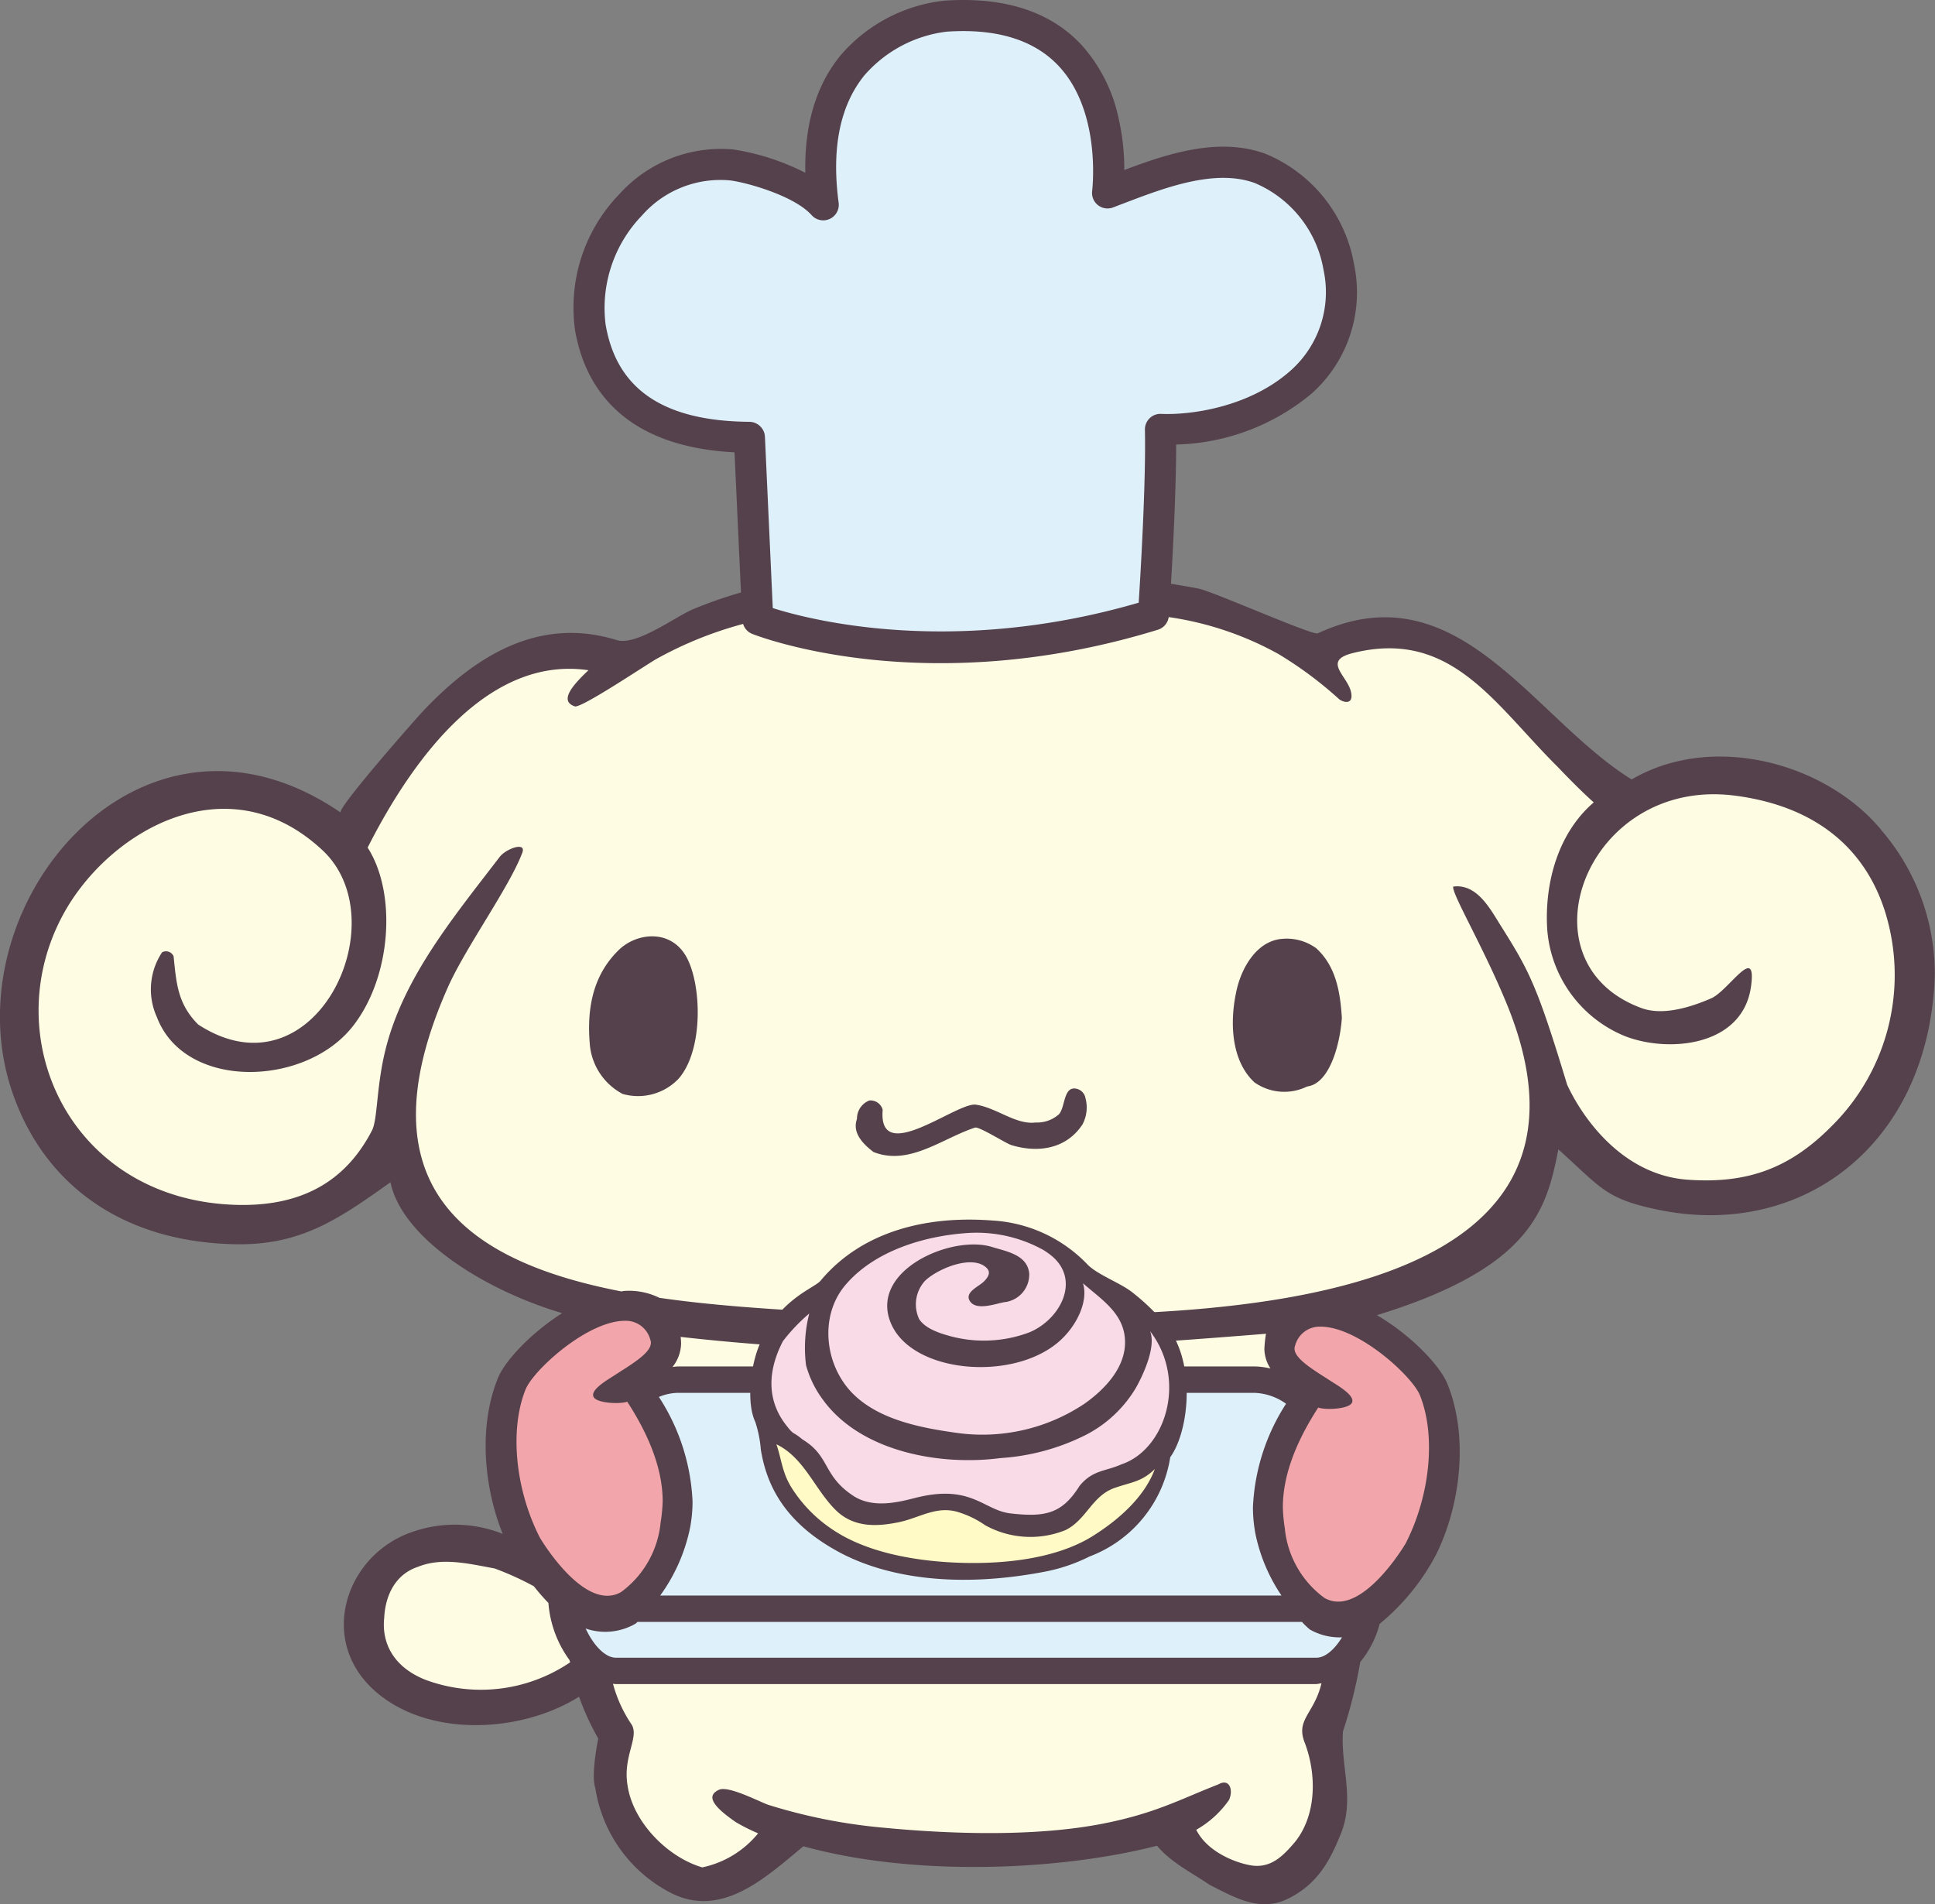
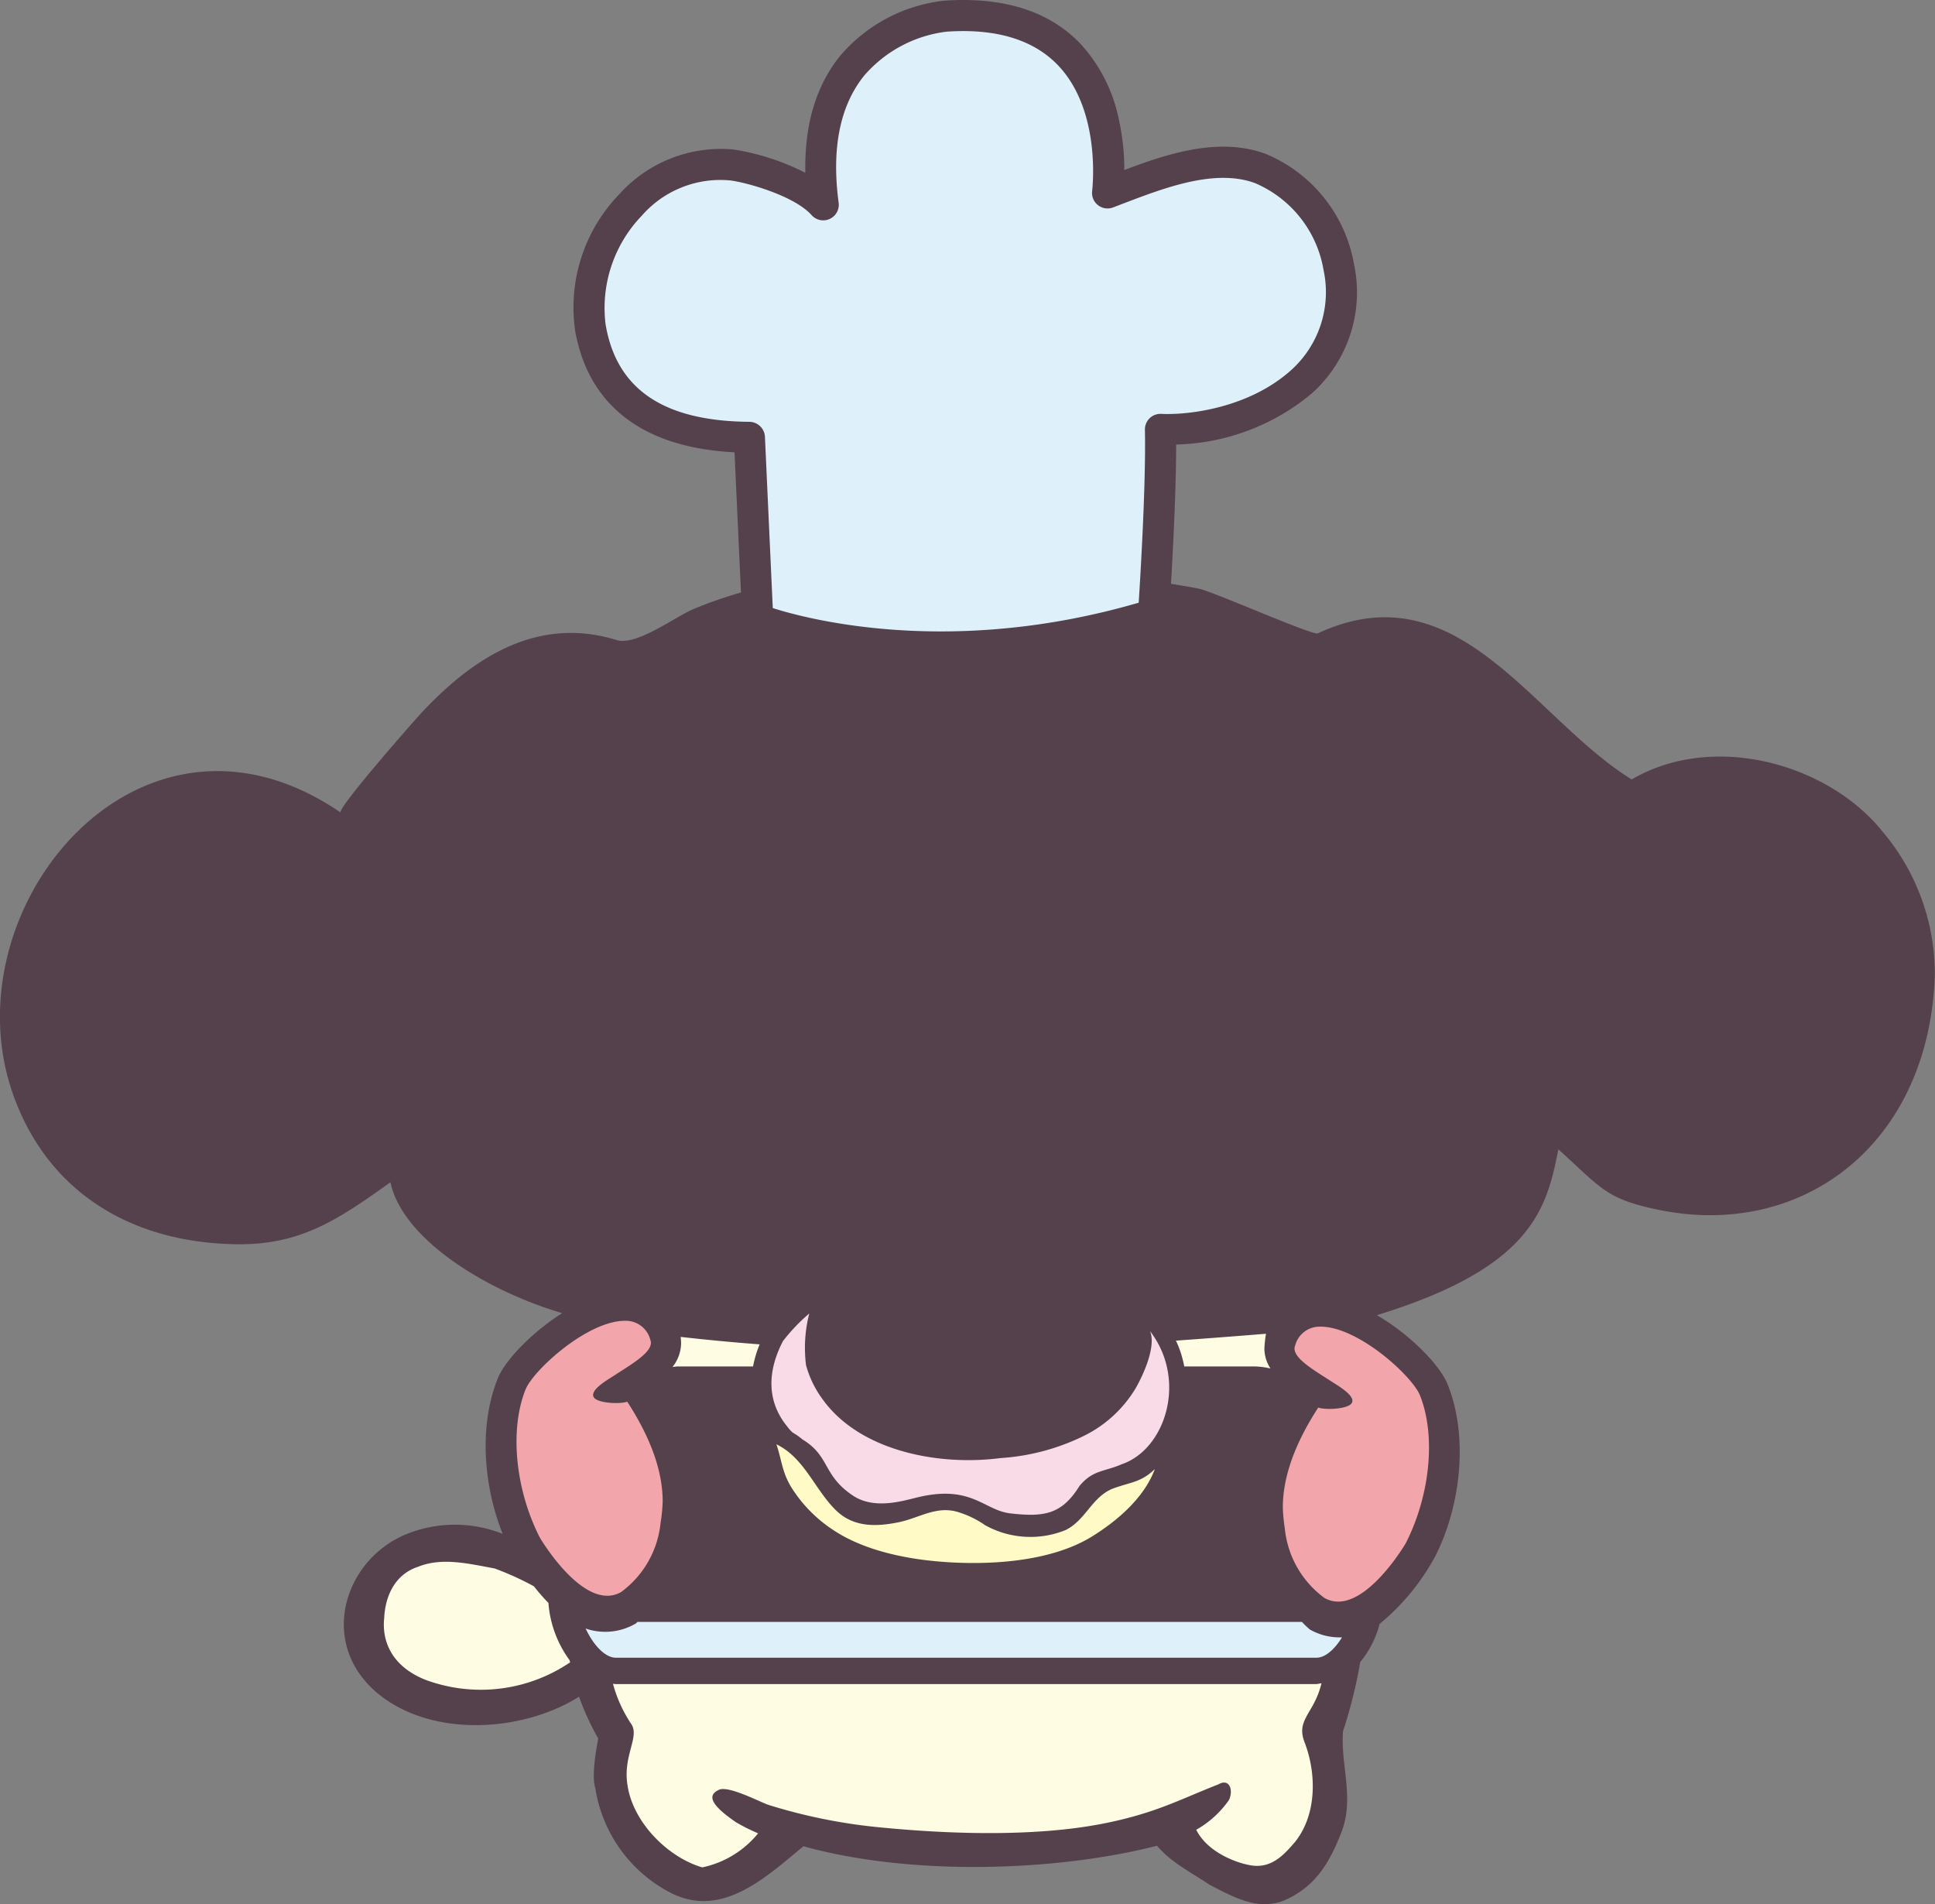
<svg xmlns="http://www.w3.org/2000/svg" width="176.206" height="173.408" viewBox="0 0 176.206 173.408">
  <rect x="0" y="0" width="176.206" height="173.408" fill="#808080" stroke="none" />
  <defs>
    <style>.a{fill:none;}.b{clip-path:url(#a);}.c{fill:#55414b;}.d{fill:#fffce4;}.e{fill:#def1fb;}.f{fill:#f2a6ab;}.g{fill:#f9dbe8;}.h{fill:#fffac6;}</style>
    <clipPath id="a">
      <rect class="a" width="176.206" height="173.408" />
    </clipPath>
  </defs>
  <g class="b">
    <path class="c" d="M171.319,75.587c-5-6.067-15.3-8.949-22.736-4.607C139.5,65.351,132.762,51.753,120,57.675c-.468.218-9.48-3.789-10.831-4.068-.843-.171-1.689-.3-2.535-.447.193-3.29.47-8.683.47-12.679a20.006,20.006,0,0,0,12.355-4.657,12.353,12.353,0,0,0,3.84-11.775,13.367,13.367,0,0,0-8.059-10.042c-4.252-1.559-8.915-.011-12.857,1.475a21.043,21.043,0,0,0-.5-4.609,14.4,14.4,0,0,0-3.416-6.8C95.63,1.035,91.439-.309,86.011.059a14.513,14.513,0,0,0-9.48,5c-2.232,2.734-3.287,6.326-3.195,10.678a21.7,21.7,0,0,0-6.541-2.124A12.445,12.445,0,0,0,56.4,17.681a14.831,14.831,0,0,0-4.043,12.313,7.957,7.957,0,0,0,.166.858c1.039,4.675,4.476,9.83,14.364,10.339.074,1.6.406,8.853.59,12.763a39.607,39.607,0,0,0-4.338,1.514c-1.655.693-5.181,3.375-6.982,2.82-7.1-2.195-12.923,1.46-17.685,6.525C37.826,65.5,30.6,73.708,31.027,74c-18.214-12.494-35.7,8.574-29.9,25.479,2.89,8.42,10.035,13.62,20.258,13.826,5.935.12,9.362-2.207,14.171-5.645,1.039,5.019,8.371,9.764,15.636,11.922-2.805,1.779-5.211,4.319-5.861,5.937-1.8,4.477-1.227,10.009.447,14.163a11.752,11.752,0,0,0-9,.121c-5.856,2.586-8,10.771-1.42,15.115,4.979,3.28,12.544,2.628,17.371-.408a23.975,23.975,0,0,0,1.749,3.81s-.687,3.265-.27,4.494a12.956,12.956,0,0,0,7.017,9.63c4.61,2.229,8.581-1.546,11.935-4.314,9.98,2.768,23.18,2.26,32.2-.048,1.329,1.573,3.18,2.452,4.775,3.55,2.07,1.04,4.472,2.5,6.964,1.36,2.853-1.3,4.029-3.614,4.911-5.784,1.446-3.277.051-6.273.286-9.544a44.309,44.309,0,0,0,1.572-6.311,9.074,9.074,0,0,0,1.766-3.477,20.567,20.567,0,0,0,5.071-6.175c2.169-4.241,3.132-10.618,1.115-15.645-.694-1.732-3.383-4.513-6.438-6.291,14.116-4.337,15.453-9.633,16.525-15.1,3.918,3.526,4.291,4.494,9.026,5.485,13.122,2.766,24.727-5.886,25.257-21.323a20.054,20.054,0,0,0-4.877-13.235" />
-     <path class="d" d="M171.752,83.324c-1.835-6.17-6.553-9.936-13.761-10.869-13.541-1.751-19.84,15.233-8.479,19.357,1.841.66,4.234,0,6.294-.89,1.623-.7,4.175-5.063,3.651-1.125-.728,5.5-7.532,6.123-11.522,4.543a11.424,11.424,0,0,1-7.041-9.715c-.261-4.233,1-8.785,4.236-11.553-1.044-.94-2.086-1.984-3.241-3.193-5.8-5.747-9.731-12.647-18.693-10.409-2.807.7-.521,2.045-.175,3.519.3,1.316-.816.944-1.125.637a35.262,35.262,0,0,0-5.492-4.077,29.134,29.134,0,0,0-9.978-3.354,1.419,1.419,0,0,1-.971,1.147c-21.12,6.5-36.335.628-36.973.377a1.422,1.422,0,0,1-.814-.9A34.548,34.548,0,0,0,59.79,60c-.892.495-6.858,4.52-7.448,4.325-1.493-.5-.12-2,1.245-3.291C44.529,59.7,37.662,68.921,33.479,77.185c2.71,4.229,2.148,11.986-1.471,16.42-4.414,5.389-15.2,5.63-17.718-.975a6.1,6.1,0,0,1,.468-5.907.746.746,0,0,1,1.051.367c.254,2.455.362,4.331,2.243,6.211,10.577,6.871,18.248-9.383,11.324-15.865-8.641-8.09-19.4-1.778-23.545,5.7-6.207,11.2.44,25.922,15.339,26.572,6.648.291,10.479-2.468,12.7-6.755C34.4,101.924,34.26,99,35.1,95.6c1.637-6.6,6.2-12.076,10.4-17.563.57-.747,2.453-1.433,2.063-.384-1.173,3.129-5.158,8.615-6.769,12.233C32.52,108.5,43.146,115,56.57,117.6c.113-.007.233-.046.345-.046a6.26,6.26,0,0,1,3.131.631c4.992.724,10.173,1.027,14.774,1.3,5.435.319,11.58.293,17.015.287,16.52-.018,56.976.094,45.4-28.288-2.112-5.177-5.066-10.139-4.9-10.748,2.143-.283,3.349,2,4.264,3.459,2.687,4.262,3.356,5.518,6.112,14.593,1.455,3.127,5.094,8.222,10.97,8.642,5.375.38,9.254-.988,13.08-4.845a19.358,19.358,0,0,0,4.988-19.261" />
    <path class="d" d="M49.941,145.972a18.838,18.838,0,0,1-1.325-1.519,26.962,26.962,0,0,0-3.577-1.622c-2.3-.42-4.76-1.043-6.959-.157-2.088.683-2.992,2.616-3.093,4.654-.245,2.285.836,4.492,3.775,5.65a14.488,14.488,0,0,0,13.157-1.6c-.023-.064-.037-.135-.056-.2a10.1,10.1,0,0,1-1.922-5.205" />
    <path class="d" d="M119.873,153.359H56.091c-.092,0-.18-.018-.272-.024a12.361,12.361,0,0,0,1.653,3.643c.822,1.172-.793,2.919-.321,5.641.5,3.313,3.633,6.508,6.8,7.433a8.923,8.923,0,0,0,5.085-3.1,17.623,17.623,0,0,1-2.01-1.007c-2.323-1.593-2.646-2.457-1.553-2.961.88-.4,3.752,1.129,4.506,1.377a49.784,49.784,0,0,0,10.441,2.074c6.106.587,13.777.845,19.956-.354,4.838-.944,7.111-2.239,10.573-3.588,1-.582,1.39.491.968,1.42a9.124,9.124,0,0,1-2.983,2.715c.964,1.942,3.4,2.947,4.878,3.222,1.9.364,3.045-.866,4.093-2.086,1.982-2.444,2.008-6.128.925-9.021-.86-2.1.737-2.628,1.436-5.184.027-.1.048-.18.073-.272-.161.015-.3.067-.47.067" />
    <path class="d" d="M61.984,121.745c.025.241.039.46.039.591a3.566,3.566,0,0,1-.779,2.144c.171-.014.341-.046.509-.046h52.459a6.7,6.7,0,0,1,1.479.188,3.391,3.391,0,0,1-.553-1.754,10.444,10.444,0,0,1,.148-1.41c-18.61,1.5-34.5,2.409-53.3.287" />
-     <path class="e" d="M117.109,127.83a5.244,5.244,0,0,0-2.9-.992H61.754a4.712,4.712,0,0,0-1.754.374,18.926,18.926,0,0,1,3.065,9.506,12.6,12.6,0,0,1-.246,2.509,15.953,15.953,0,0,1-2.7,6.07h56.577a15.635,15.635,0,0,1-2.356-5.538,12.965,12.965,0,0,1-.244-2.508,18.847,18.847,0,0,1,3.017-9.421" />
    <path class="e" d="M57.884,147.852a5.5,5.5,0,0,1-4.43.491c-.042-.014-.083-.035-.125-.048.7,1.512,1.768,2.664,2.762,2.664h63.782c.807,0,1.662-.763,2.333-1.855a5.474,5.474,0,0,1-2.928-.715,7.09,7.09,0,0,1-.721-.693h-60.5c-.076.072-.154.142-.175.156" />
    <path class="f" d="M56.556,144.981a8.91,8.91,0,0,0,3.6-6.328,14.79,14.79,0,0,0,.189-1.93c0-2.774-1.111-5.822-3.229-9.08-.6.234-2.685.16-3.04-.394-.406-.63,1.152-1.54,1.784-1.944l.726-.469c1.643-1.042,2.982-1.977,2.63-2.842a2.3,2.3,0,0,0-2.305-1.716c-3.43,0-8.349,4.5-9.054,6.258-1.468,3.665-.931,9.109,1.3,13.479.035.063,4.047,6.871,7.4,4.966" />
    <path class="f" d="M120.246,120.811a2.307,2.307,0,0,0-2.307,1.717c-.348.862.989,1.8,2.634,2.842l.729.469c.629.407,2.194,1.312,1.784,1.944-.36.554-2.453.626-3.043.395-2.116,3.258-3.224,6.306-3.224,9.08A14.819,14.819,0,0,0,117,139.19a8.915,8.915,0,0,0,3.605,6.323c3.344,1.908,7.362-4.9,7.4-4.966,2.232-4.369,2.769-9.81,1.3-13.48-.7-1.753-5.622-6.26-9.054-6.256" />
    <path class="e" d="M103.692,54.88c.184-2.842.668-11.049.567-15.749a1.415,1.415,0,0,1,1.48-1.442c2.616.123,8.044-.58,11.829-3.979a9.546,9.546,0,0,0,2.957-9.124,10.494,10.494,0,0,0-6.256-7.916c-3.621-1.327-8.2.425-11.891,1.831l-1.021.39a1.412,1.412,0,0,1-1.9-1.516c0-.066.883-7.177-3.063-11.377-2.236-2.374-5.659-3.425-10.19-3.114a11.8,11.8,0,0,0-7.5,3.99c-2.21,2.732-3,6.625-2.335,11.587a1.416,1.416,0,0,1-2.462,1.13c-1.6-1.791-6.018-3-7.431-3.162a9.5,9.5,0,0,0-8.021,3.2,12.119,12.119,0,0,0-3.31,9.9c.044.25.088.494.143.729,1.21,5.424,5.458,8.1,12.961,8.154a1.44,1.44,0,0,1,1.376,1.117c.016.077.021.16.032.245,0,0,.636,13.905.715,15.6,3.319,1.059,16.349,4.46,33.32-.491" />
    <path class="c" d="M98.829,99.939a3.282,3.282,0,0,1-.253,2.452c-1.423,2.177-3.947,2.657-6.486,1.884-.464-.14-2.937-1.711-3.3-1.59-2.971.961-5.986,3.519-9.252,2.219-.919-.708-1.961-1.715-1.5-3.014a1.77,1.77,0,0,1,1.125-1.674,1.149,1.149,0,0,1,1.217.844c-.447,5.214,6.753-.725,8.491-.464,1.893.282,3.646,1.855,5.435,1.623a2.974,2.974,0,0,0,2.121-.747c.571-.624.41-2.409,1.438-2.349a1.06,1.06,0,0,1,.968.816" />
    <path class="c" d="M62.464,87.068c1.44,2.489,1.634,8.566-.689,11.185A5.1,5.1,0,0,1,56.7,99.619a5.649,5.649,0,0,1-3-4.642c-.238-2.978.2-6.094,2.657-8.476,1.6-1.555,4.665-1.922,6.106.567" />
    <path class="c" d="M119.864,86.357c1.762,1.613,2.181,3.908,2.329,6.338-.176,2.511-1.15,6-3.161,6.244a4.715,4.715,0,0,1-4.8-.375c-2.181-2.027-2.283-5.678-1.574-8.605.49-1.967,1.861-4.325,4.16-4.468a4.57,4.57,0,0,1,3.048.866" />
    <path class="c" d="M98.949,115.066c.94,1.037,3.116,1.738,4.287,2.719a19.412,19.412,0,0,1,2.635,2.518c3.118,3.267,2.5,9.894.694,12.4a11.561,11.561,0,0,1-7.344,9.036,15.615,15.615,0,0,1-4,1.37c-8.268,1.6-14.627.483-18.8-1.759-5.094-2.742-6.633-6.234-7.138-9.345a10.794,10.794,0,0,0-.505-2.519c-.8-1.7-.463-4.936.332-6.9,1.719-4.24,5.038-5.266,5.608-5.953,3.7-4.437,9.508-5.951,15.6-5.491a13.017,13.017,0,0,1,8.627,3.919" />
-     <path class="g" d="M94.975,113.807a6.743,6.743,0,0,1,.77.54c2.706,2.219.807,5.815-2.012,6.985a11.769,11.769,0,0,1-7.1.371c-.971-.261-2.36-.68-2.934-1.583a3.174,3.174,0,0,1,.534-3.481c1.086-1.047,3.965-2.278,5.362-1.374.634.41.583.853,0,1.435-.47.472-1.832.994-1.249,1.822.6.851,2.307.2,3.1.061a2.535,2.535,0,0,0,2.278-2.615c-.175-1.714-2.077-2.005-3.418-2.422-3.677-1.119-11.225,2.173-9.165,6.986,1.969,4.593,11.329,5.325,15.457,1.488,1.6-1.488,2.5-3.669,2.019-5.16,1.768,1.554,3.9,2.832,3.831,5.511-.069,2.3-1.913,4.2-3.688,5.455A16.741,16.741,0,0,1,87.2,130.495c-3.167-.44-6.959-1.134-9.386-3.436-2.715-2.576-3.25-7.145-.867-9.994,2.633-3.146,7.21-4.521,11.168-4.782a12.539,12.539,0,0,1,6.857,1.524" />
    <path class="g" d="M75.021,127.58c3.462,4.629,10.57,5.919,16.075,5.2a20.156,20.156,0,0,0,7.673-2.056,11.326,11.326,0,0,0,4.669-4.341c.683-1.207,1.861-3.769,1.287-5.165,3.43,4.462,1.4,10.79-2.6,12.13-1.516.67-2.6.5-3.812,1.953-1.607,2.578-3.167,2.873-6.295,2.516-2.4-.269-3.524-2.617-8.358-1.487-1.3.3-3.967,1.192-5.956-.113-2.814-1.856-2.092-3.6-4.626-5.133-1.009-.841-.705-.278-1.558-1.392-1.157-1.52-2.058-4.012-.226-7.559a16.749,16.749,0,0,1,2.4-2.523,12.643,12.643,0,0,0-.295,4.708,9.408,9.408,0,0,0,1.625,3.26" />
    <path class="h" d="M76.123,137.532c1.634,1.607,3.773,1.482,5.7,1.093,1.948-.4,3.529-1.6,5.594-.874a8.713,8.713,0,0,1,2.292,1.142,8.513,8.513,0,0,0,7.311.447c1.894-.915,2.425-3.122,4.462-3.836,1.545-.545,2.466-.543,3.681-1.726-.97,2.609-3.372,4.675-5.681,6.117-3.608,2.246-8.874,2.611-12.947,2.379-3.511-.2-7.66-.941-10.672-2.953a12.758,12.758,0,0,1-3.727-3.76c-.931-1.463-.925-2.536-1.434-4.038,2.549,1.236,3.483,4.11,5.419,6.009" />
  </g>
</svg>